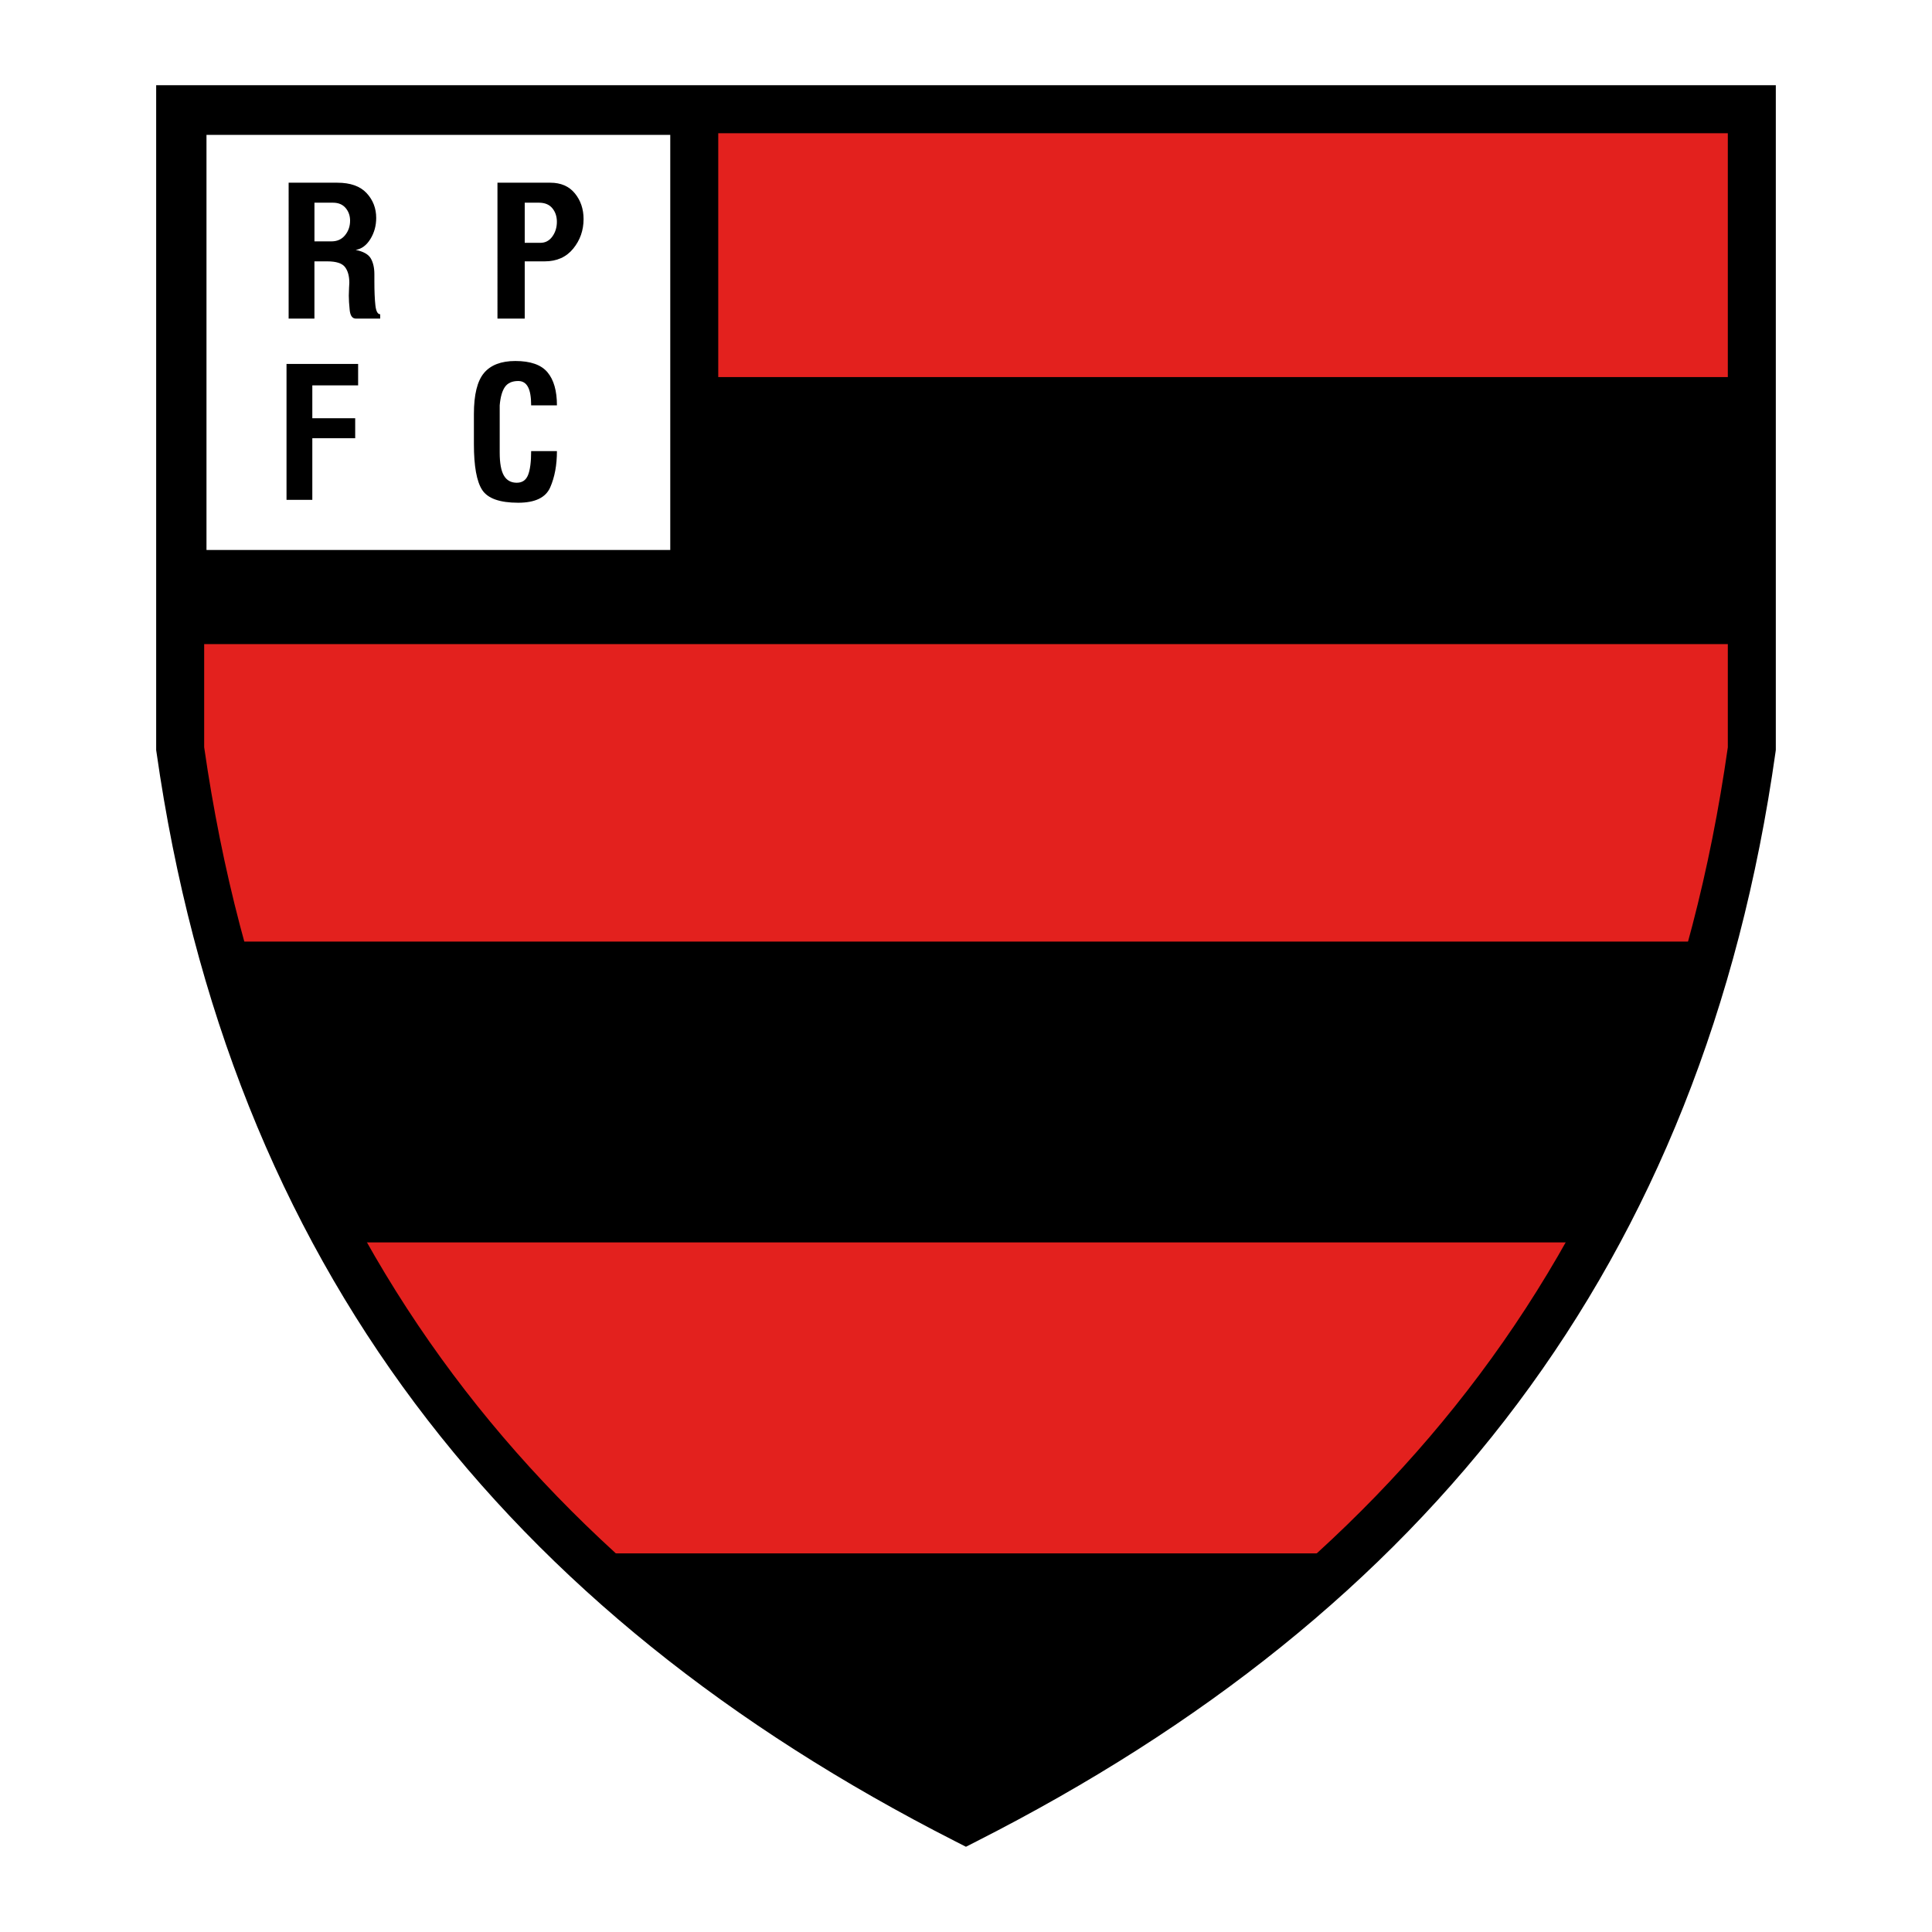
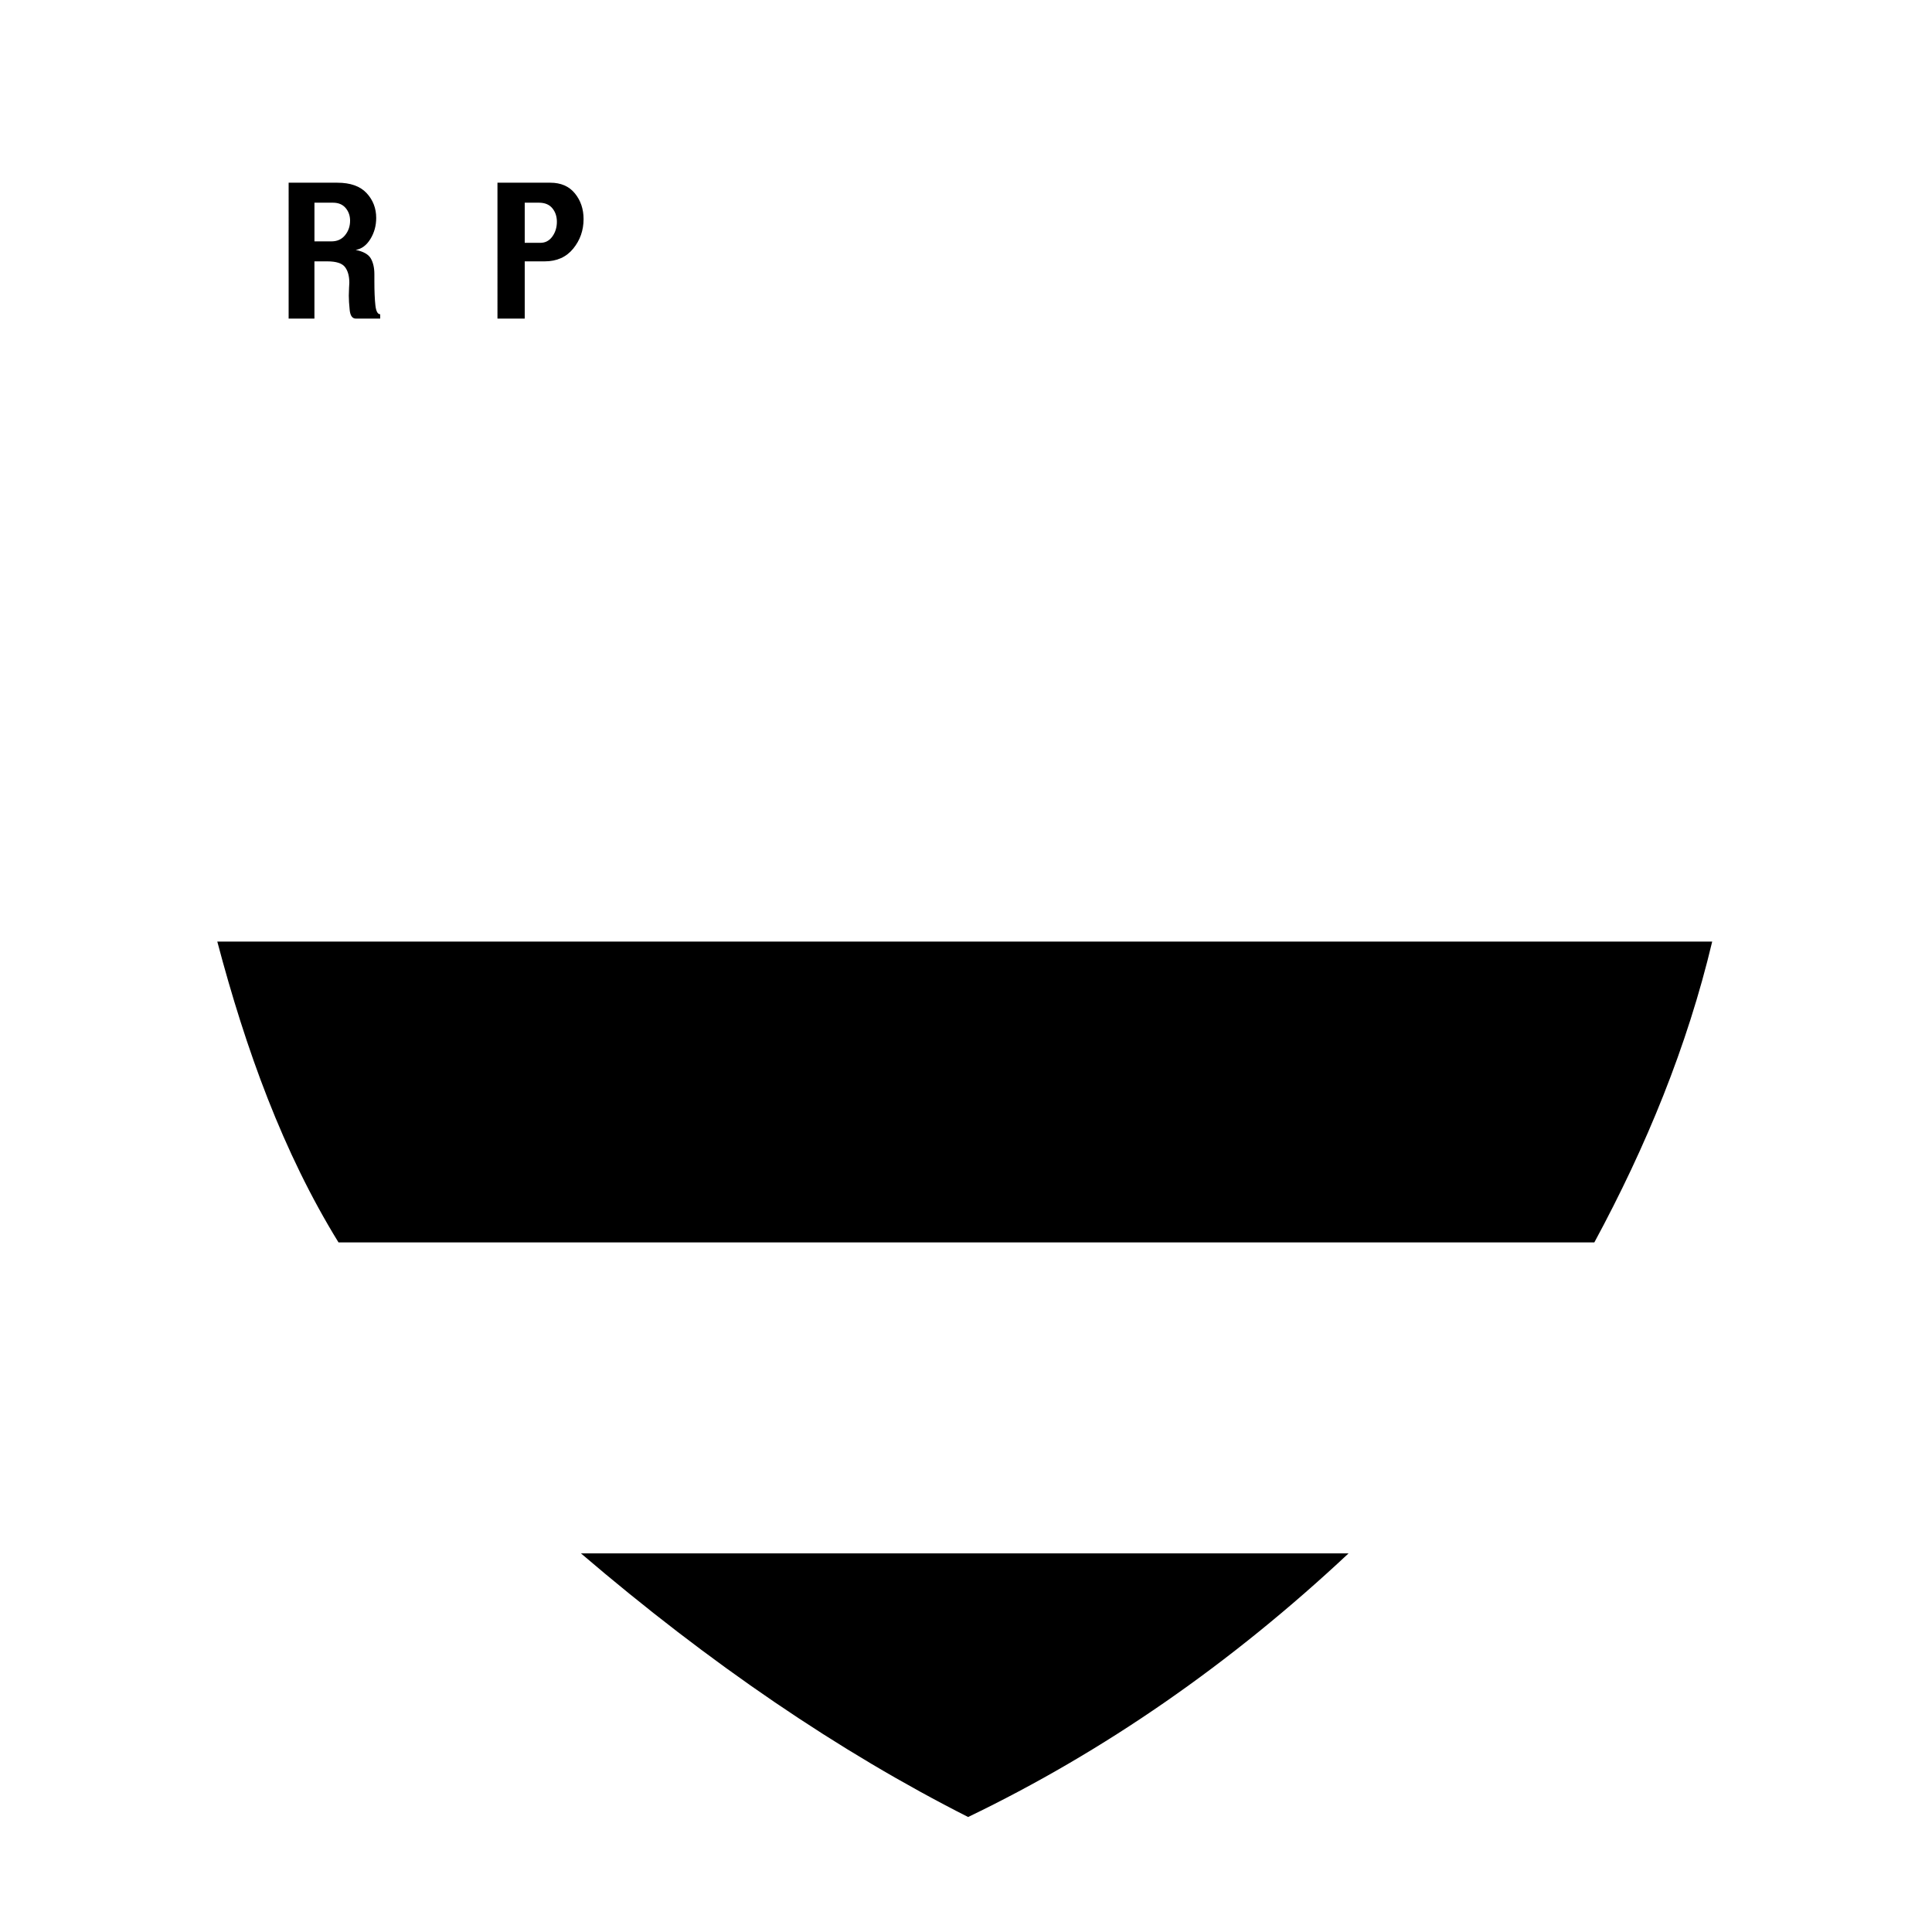
<svg xmlns="http://www.w3.org/2000/svg" version="1.1" id="Calque_1" width="192.756" height="192.756" viewBox="0 0 192.756 192.756" style="overflow:visible;enable-background:new 0 0 192.756 192.756;" xml:space="preserve">
  <g>
    <polygon style="fill-rule:evenodd;clip-rule:evenodd;fill:#FFFFFF;" points="0,0 192.756,0 192.756,192.756 0,192.756 0,0  " />
-     <path style="fill-rule:evenodd;clip-rule:evenodd;fill:#E3211E;" d="M17.976,10.897H174.78v63.795   c-7.099,50.343-34.137,84.387-78.403,106.877c-44.177-22.49-71.215-56.534-78.402-106.877V10.897L17.976,10.897z" />
    <path style="fill-rule:evenodd;clip-rule:evenodd;" d="M57.959,154.979h76.589c-11.758,11.016-24.409,19.783-37.958,26.304   C83.713,174.763,70.835,165.995,57.959,154.979L57.959,154.979z" />
    <path style="fill-rule:evenodd;clip-rule:evenodd;" d="M21.679,93.939h149.148c-2.492,10.482-6.579,20.431-11.758,30.014H33.772   C28.229,114.961,24.534,104.73,21.679,93.939L21.679,93.939z" />
-     <polygon style="fill-rule:evenodd;clip-rule:evenodd;" points="17.312,37.623 174.522,37.623 175.194,64.264 17.647,64.264    17.312,37.623  " />
-     <polygon style="fill-rule:evenodd;clip-rule:evenodd;fill:#FFFFFF;" points="18.206,11.065 69.266,11.065 69.266,57.266    18.206,57.266 18.206,11.065  " />
    <path style="fill-rule:evenodd;clip-rule:evenodd;" d="M37.935,31.787h-2.429c-0.35,0-0.558-0.285-0.617-0.851   c-0.059-0.567-0.089-1.048-0.089-1.434c0-0.193,0.009-0.452,0.025-0.777c0.019-0.325,0.028-0.497,0.028-0.508   c0-0.676-0.146-1.204-0.436-1.578s-0.878-0.563-1.759-0.563h-1.287v5.711h-2.574V18.229h4.856c1.305,0,2.28,0.346,2.921,1.034   c0.64,0.688,0.96,1.517,0.96,2.482c0,0.772-0.193,1.476-0.58,2.103c-0.385,0.626-0.877,0.992-1.469,1.086   c0.772,0.155,1.276,0.443,1.512,0.853c0.235,0.41,0.355,0.938,0.355,1.578c0,0.12,0,0.243,0,0.362c0,0.12,0,0.236,0,0.344   c0,0.98,0.033,1.771,0.099,2.375c0.065,0.603,0.226,0.907,0.48,0.907V31.787L37.935,31.787z M33.223,20.223h-1.85v3.858h1.704   c0.567,0,1.02-0.205,1.351-0.615c0.333-0.41,0.5-0.893,0.5-1.448c0-0.495-0.148-0.918-0.445-1.267   C34.186,20.4,33.764,20.223,33.223,20.223L33.223,20.223z M54.907,18.229c1.051,0,1.866,0.353,2.445,1.06   c0.579,0.706,0.871,1.564,0.871,2.567c0,1.121-0.346,2.107-1.034,2.951c-0.688,0.845-1.639,1.269-2.845,1.269h-1.992v5.711h-2.72   V18.229H54.907L54.907,18.229z M53.911,24.227c0.495,0,0.893-0.209,1.194-0.625c0.301-0.414,0.455-0.909,0.455-1.476   c0-0.53-0.15-0.982-0.453-1.35c-0.301-0.368-0.751-0.554-1.342-0.554h-1.413v4.004H53.911L53.911,24.227z" />
-     <path style="fill-rule:evenodd;clip-rule:evenodd;" d="M35.73,38.448h-4.57v3.281h4.278v1.995H31.16v6.145h-2.574V36.31h7.144   V38.448L35.73,38.448z M55.565,45.01c0,1.39-0.223,2.595-0.671,3.615c-0.447,1.022-1.512,1.533-3.191,1.533   c-1.837,0-3.033-0.424-3.589-1.267c-0.556-0.845-0.833-2.376-0.833-4.588v-2.991c0-1.932,0.337-3.299,1.005-4.096   c0.67-0.798,1.715-1.199,3.128-1.199c1.509,0,2.581,0.375,3.208,1.124c0.629,0.749,0.944,1.851,0.944,3.302h-2.573   c0-0.833-0.106-1.448-0.318-1.839c-0.212-0.394-0.537-0.591-0.971-0.591c-0.602,0-1.045,0.197-1.323,0.588   c-0.278,0.394-0.455,1.008-0.525,1.842v4.712c0,1.05,0.139,1.816,0.417,2.292c0.277,0.476,0.706,0.716,1.285,0.716   c0.544,0,0.922-0.257,1.126-0.77c0.205-0.514,0.309-1.31,0.309-2.384H55.565L55.565,45.01z" />
-     <path d="M17.976,8.504H174.78h2.393v2.394v63.795v0.128l-0.026,0.199c-3.607,25.582-12.296,47.044-25.723,64.987   c-13.409,17.922-31.514,32.285-53.971,43.694l-1.081,0.551l-1.079-0.551c-22.404-11.404-40.483-25.768-53.896-43.694   C27.972,122.063,19.26,100.604,15.61,75.029l-0.029-0.196v-0.141V10.897V8.504H17.976L17.976,8.504z M71.66,13.292v43.974v2.394   h-2.394H20.37v14.888c3.552,24.683,11.942,45.355,24.844,62.598c12.732,17.017,29.896,30.746,51.169,41.738   c21.308-10.988,38.49-24.717,51.227-41.738c12.9-17.242,21.269-37.911,24.775-62.586V13.292H71.66L71.66,13.292z M66.872,13.459   H20.601v41.413h46.271V13.459L66.872,13.459z" />
  </g>
</svg>